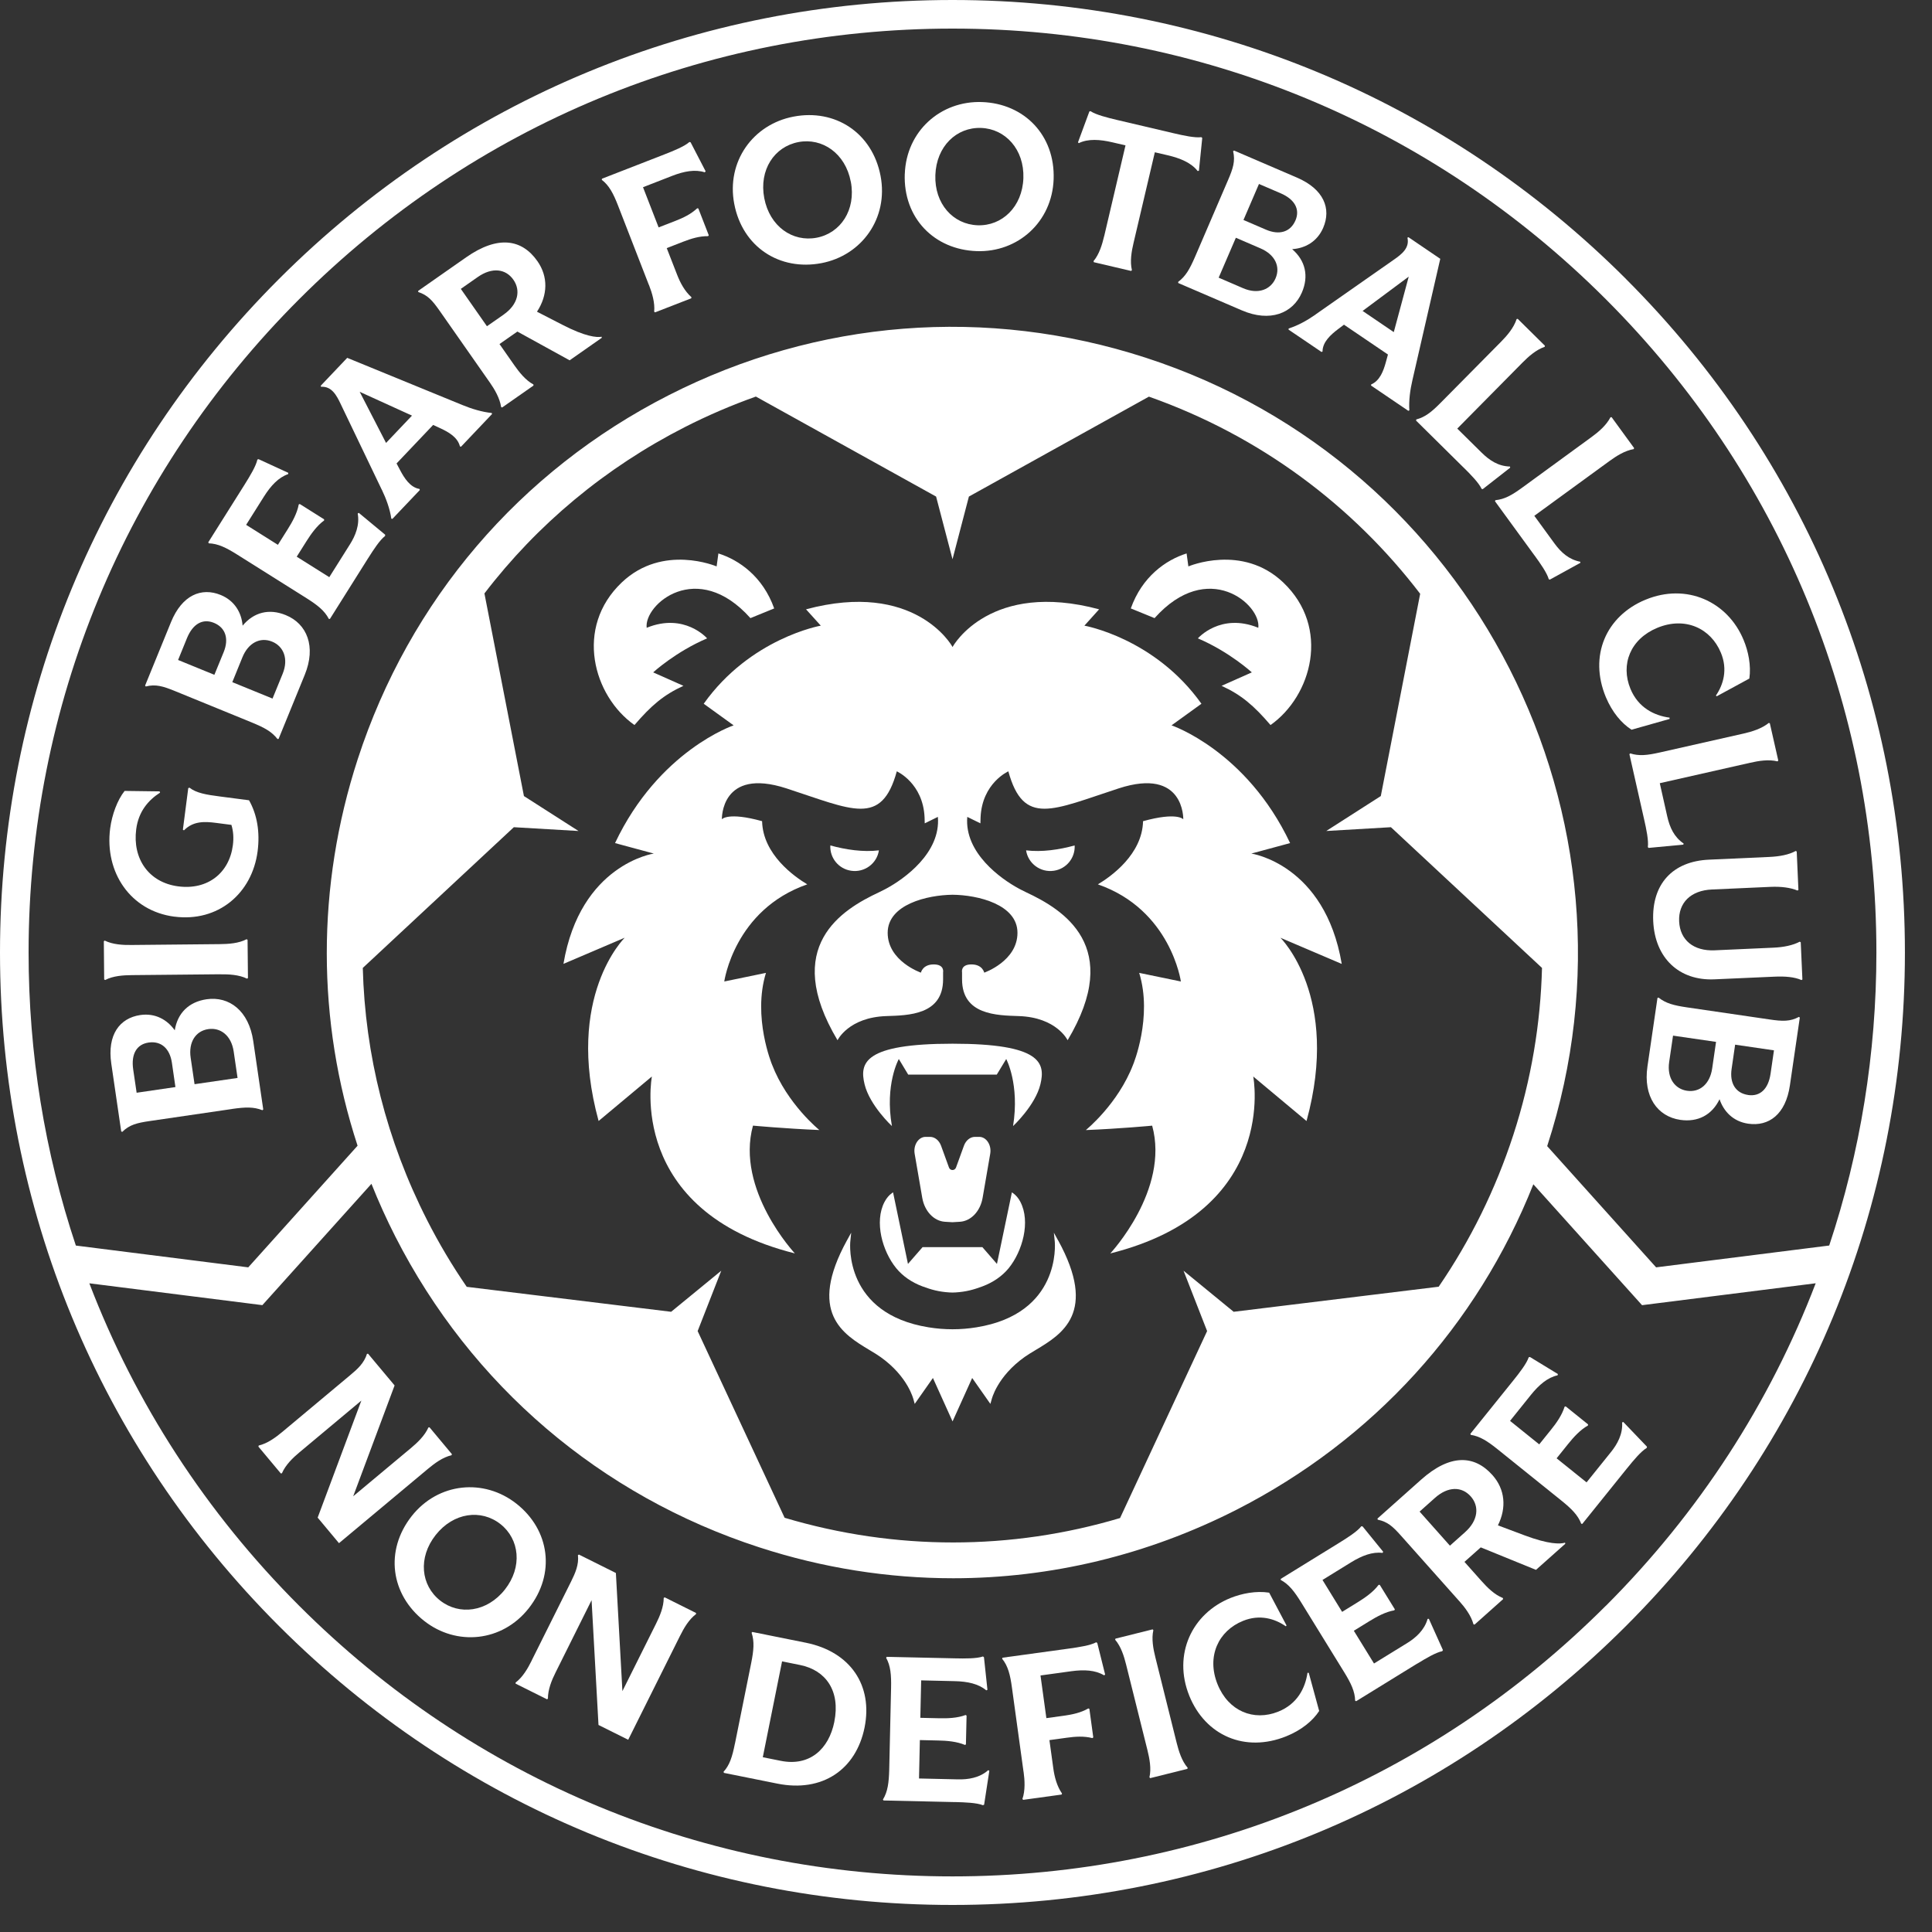
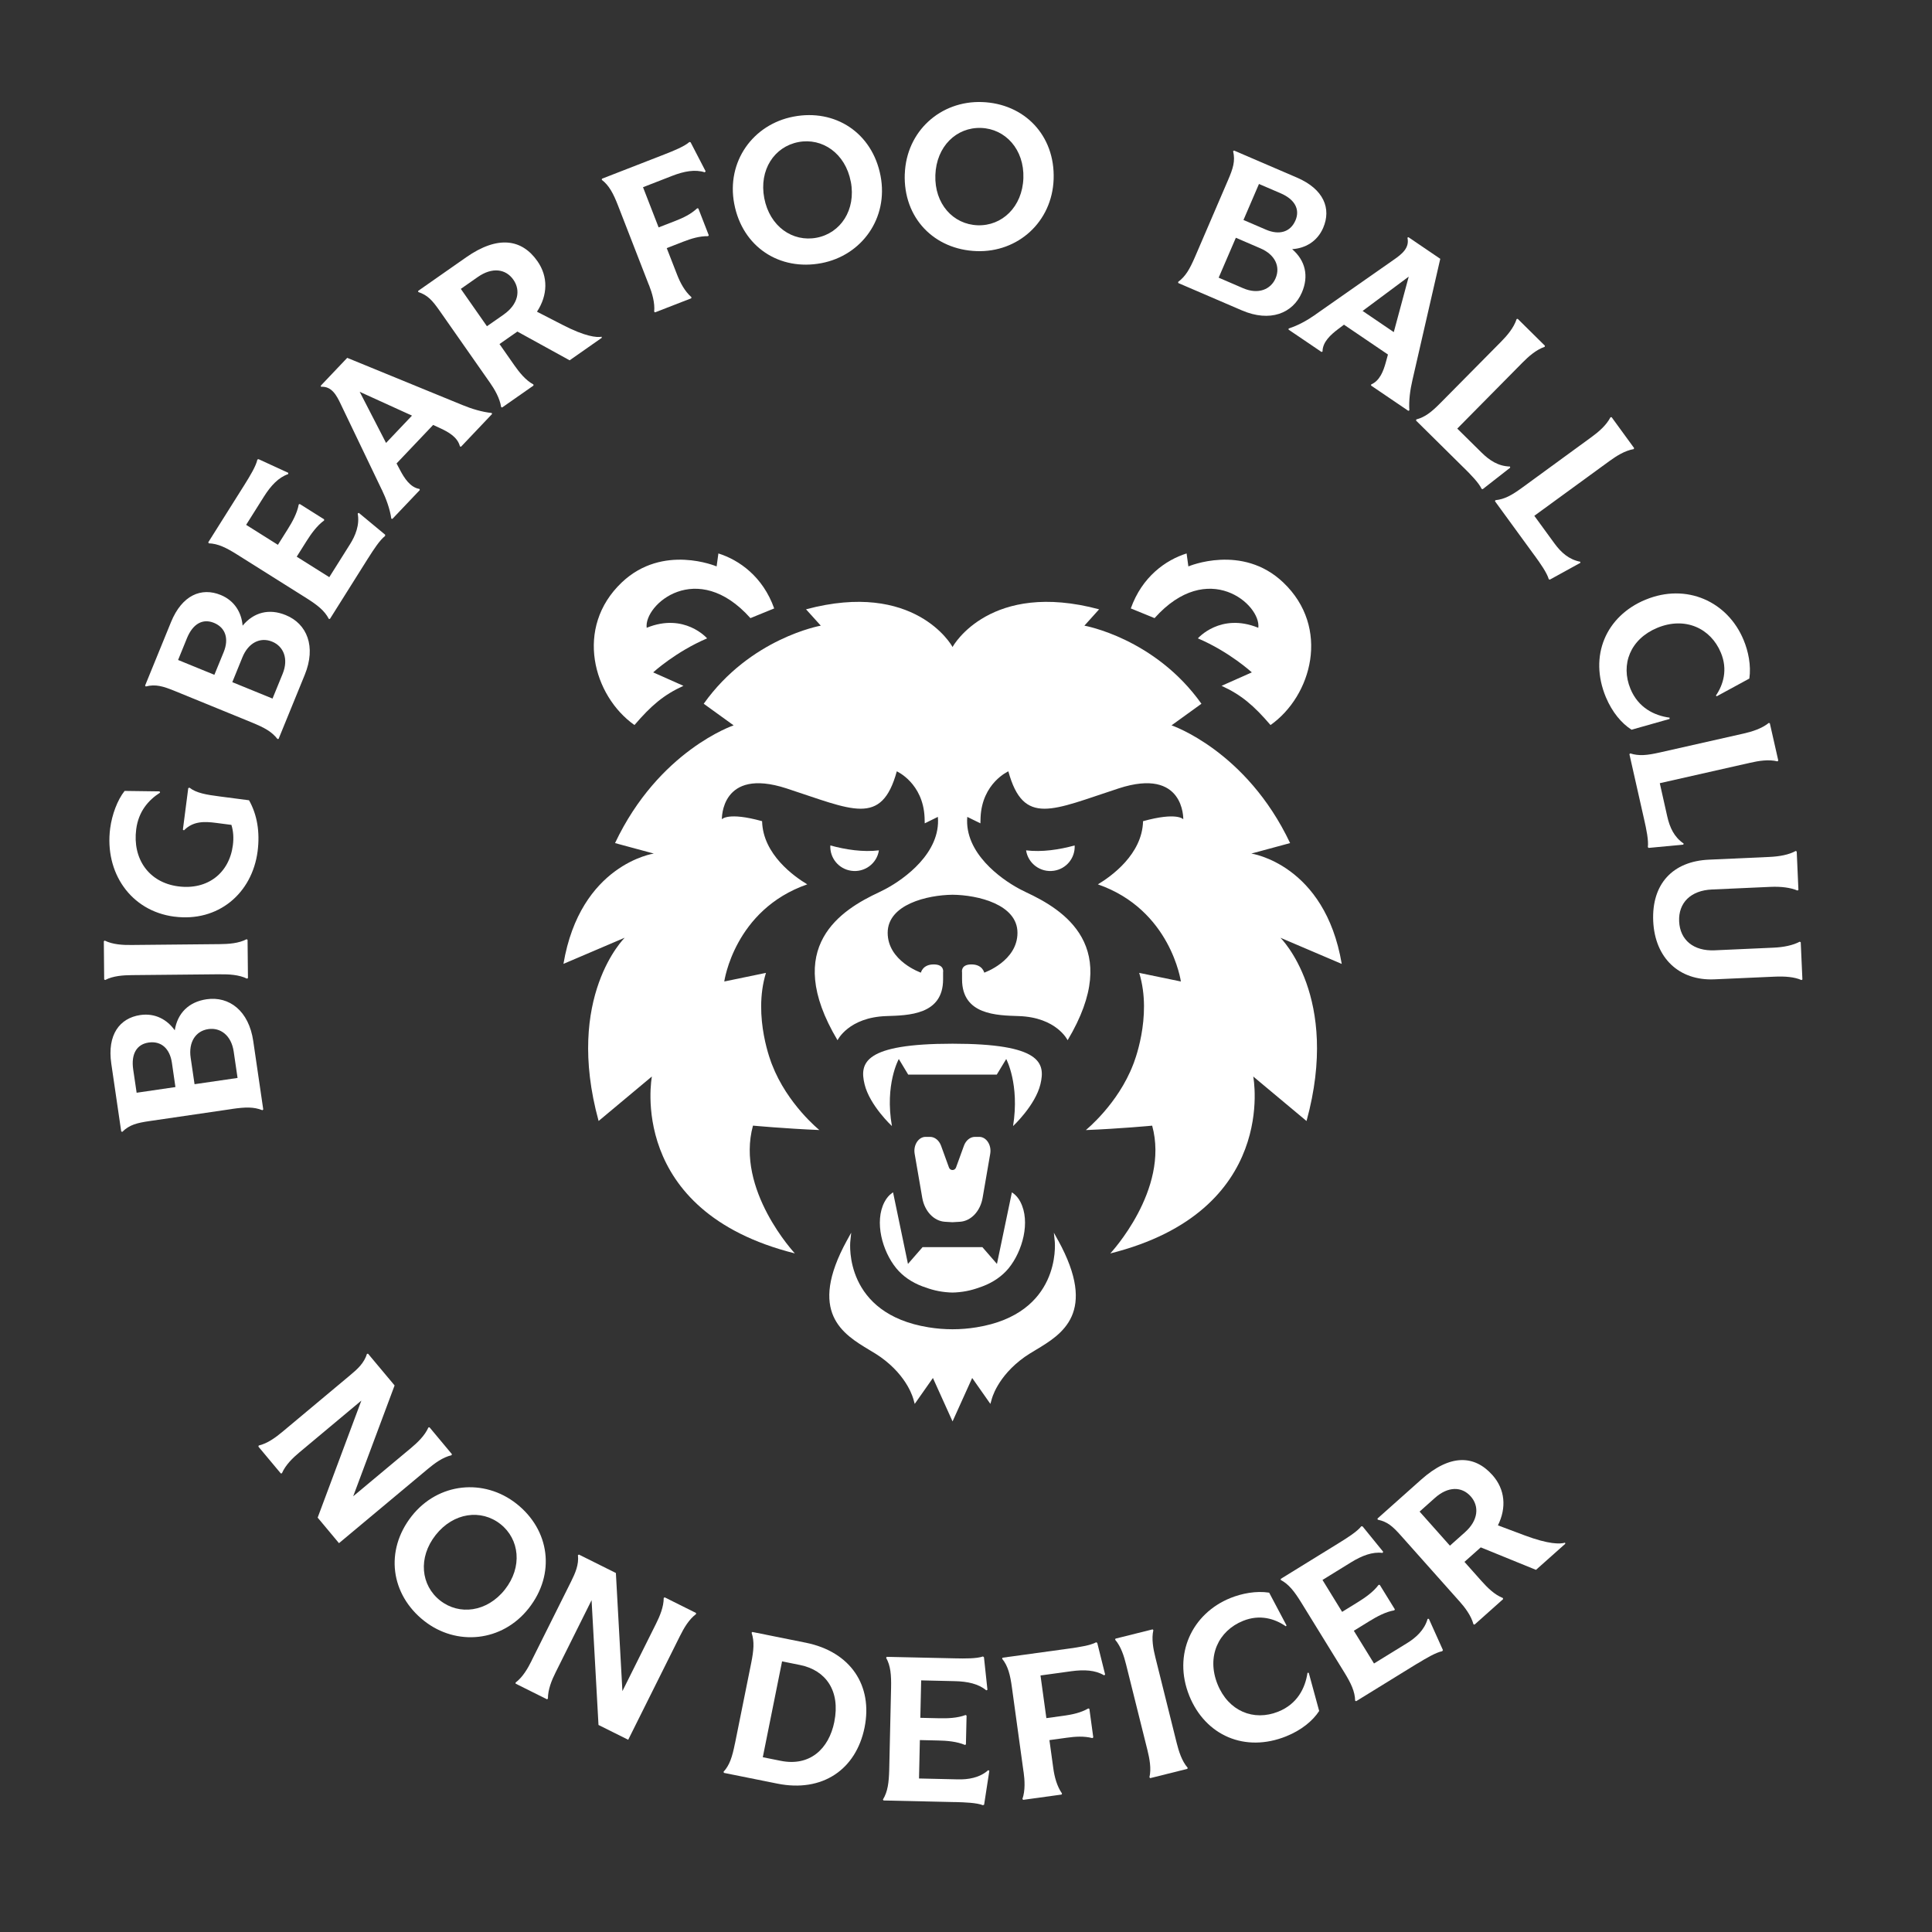
<svg xmlns="http://www.w3.org/2000/svg" fill="none" height="100%" overflow="visible" preserveAspectRatio="none" style="display: block;" viewBox="0 0 50 50" width="100%">
  <rect x="0" y="0" width="50" height="50" fill="#333333" stroke="none" />
  <g id="Vector">
    <path d="M24.651 27.011C22.357 27.011 22.242 27.507 22.375 28.06C22.507 28.608 23.083 29.143 23.083 29.143C22.893 28.066 23.261 27.407 23.261 27.407L23.504 27.81H25.797L26.041 27.407C26.041 27.407 26.392 28.06 26.218 29.143C26.218 29.143 26.794 28.608 26.926 28.06C27.059 27.506 26.942 27.011 24.651 27.011Z" fill="white" />
    <path d="M18.592 14.323L18.546 14.659C18.546 14.659 17.155 14.063 16.092 15.073C14.86 16.242 15.354 18.013 16.42 18.764C16.853 18.259 17.176 17.983 17.687 17.749L16.904 17.401C16.904 17.401 17.484 16.868 18.3 16.521C18.3 16.521 17.716 15.847 16.736 16.247C16.661 15.646 18.04 14.45 19.421 15.997L20.036 15.746C19.743 14.923 19.131 14.493 18.592 14.323Z" fill="white" />
    <path d="M30.709 14.323L30.755 14.659C30.755 14.659 32.146 14.063 33.209 15.073C34.441 16.242 33.947 18.013 32.881 18.764C32.448 18.259 32.125 17.983 31.614 17.749L32.397 17.401C32.397 17.401 31.817 16.868 31.001 16.521C31.001 16.521 31.585 15.847 32.565 16.247C32.641 15.646 31.262 14.45 29.88 15.997L29.265 15.746C29.558 14.923 30.17 14.493 30.709 14.323Z" fill="white" />
    <path d="M27.383 32.101L27.274 31.902L27.297 32.128C27.304 32.2 27.451 34 25.27 34.351C24.86 34.418 24.443 34.418 24.032 34.351C21.851 34 21.998 32.2 22.006 32.128L22.029 31.902L21.919 32.101C20.893 33.971 21.821 34.529 22.498 34.936C22.603 34.999 22.701 35.057 22.785 35.117C23.506 35.629 23.64 36.218 23.643 36.225L23.673 36.333L24.144 35.662L24.652 36.786L25.16 35.662L25.631 36.333L25.662 36.225C25.663 36.218 25.799 35.629 26.519 35.117C26.603 35.058 26.701 34.999 26.806 34.936C27.484 34.529 28.411 33.972 27.385 32.101H27.383Z" fill="white" />
    <path d="M25.346 29.422H25.232C25.109 29.422 24.998 29.512 24.947 29.65L24.741 30.217C24.71 30.301 24.591 30.301 24.56 30.217L24.354 29.65C24.303 29.512 24.192 29.422 24.069 29.422H23.954C23.77 29.422 23.633 29.634 23.671 29.858L23.868 31C23.928 31.346 24.167 31.599 24.451 31.619L24.649 31.631L24.847 31.619C25.131 31.599 25.37 31.346 25.43 31L25.627 29.858C25.665 29.634 25.527 29.422 25.343 29.422H25.346Z" fill="white" />
    <path d="M21.489 21.88C21.472 22.201 21.702 22.488 22.029 22.535C22.374 22.586 22.695 22.349 22.746 22.007C22.334 22.057 21.892 21.99 21.489 21.88Z" fill="white" />
    <path d="M27.812 21.88C27.829 22.201 27.599 22.488 27.273 22.535C26.928 22.586 26.607 22.349 26.555 22.007C26.967 22.057 27.41 21.99 27.812 21.88Z" fill="white" />
    <path d="M34.724 24.945C34.288 22.365 32.385 22.09 32.385 22.09L33.388 21.819C32.254 19.423 30.319 18.772 30.319 18.772L31.093 18.213C29.884 16.512 28.064 16.192 28.064 16.192L28.445 15.769C25.641 15.018 24.673 16.696 24.652 16.746C24.632 16.696 23.664 15.018 20.86 15.769L21.242 16.192C21.242 16.192 19.422 16.511 18.212 18.213L18.986 18.772C18.986 18.772 17.051 19.422 15.917 21.819L16.92 22.09C16.92 22.09 15.017 22.366 14.582 24.945L16.168 24.268C16.168 24.268 14.608 25.791 15.492 29.011L16.871 27.859C16.871 27.859 16.197 31.341 20.571 32.438C20.571 32.438 19.032 30.793 19.487 29.131C19.487 29.131 20.323 29.209 21.205 29.245C21.205 29.245 20.374 28.577 19.979 27.549C19.979 27.549 19.471 26.322 19.823 25.178L18.744 25.401C18.744 25.401 19.003 23.543 20.892 22.887C20.553 22.684 19.743 22.111 19.723 21.252C18.837 21.006 18.682 21.203 18.682 21.203C18.682 21.203 18.645 19.849 20.352 20.403C22.059 20.958 22.814 21.399 23.209 19.962C23.209 19.962 23.889 20.264 23.928 21.156C23.93 21.208 23.932 21.258 23.932 21.308L24.272 21.141C24.351 22.075 23.394 22.748 22.949 22.99C22.93 23 22.912 23.01 22.893 23.02C22.829 23.053 22.783 23.075 22.765 23.084C22.76 23.086 22.756 23.088 22.751 23.091C21.793 23.538 20.223 24.488 21.675 26.921C21.675 26.921 21.958 26.328 22.941 26.296C23.509 26.277 24.407 26.268 24.407 25.346V25.165C24.407 25.165 24.452 24.959 24.164 24.959C23.877 24.959 23.833 25.172 23.833 25.172C23.833 25.172 22.973 24.875 22.973 24.141C22.973 23.407 23.997 23.163 24.652 23.156C25.308 23.162 26.332 23.407 26.332 24.141C26.332 24.874 25.472 25.172 25.472 25.172C25.472 25.172 25.429 24.959 25.141 24.959C24.852 24.959 24.898 25.165 24.898 25.165V25.346C24.898 26.268 25.797 26.277 26.364 26.296C27.348 26.328 27.63 26.921 27.63 26.921C29.082 24.489 27.512 23.538 26.554 23.091C26.549 23.089 26.545 23.087 26.54 23.084C26.522 23.075 26.476 23.053 26.412 23.02C26.393 23.01 26.375 23 26.356 22.99C25.911 22.748 24.954 22.076 25.033 21.141L25.373 21.308C25.373 21.258 25.374 21.208 25.377 21.156C25.416 20.263 26.096 19.962 26.096 19.962C26.49 21.399 27.246 20.958 28.953 20.403C30.66 19.849 30.623 21.203 30.623 21.203C30.623 21.203 30.469 21.007 29.582 21.252C29.562 22.111 28.753 22.684 28.413 22.887C30.301 23.543 30.561 25.401 30.561 25.401L29.482 25.178C29.835 26.322 29.326 27.55 29.326 27.55C28.931 28.578 28.101 29.246 28.101 29.246C28.982 29.211 29.818 29.132 29.818 29.132C30.274 30.794 28.734 32.439 28.734 32.439C33.109 31.342 32.434 27.86 32.434 27.86L33.813 29.012C34.697 25.793 33.137 24.269 33.137 24.269L34.724 24.946V24.945Z" fill="white" />
-     <path d="M42.081 7.22C37.425 2.564 31.235 0 24.651 0C18.066 0 11.876 2.564 7.22 7.22C2.564 11.876 0 18.066 0 24.651C0 31.235 2.564 37.425 7.22 42.081C11.875 46.736 18.066 49.3 24.65 49.3C31.234 49.3 37.424 46.736 42.08 42.081C46.736 37.425 49.299 31.235 49.299 24.651C49.299 18.066 46.736 11.876 42.08 7.22L42.081 7.22ZM41.558 41.558C37.042 46.074 31.038 48.561 24.651 48.561C18.263 48.561 12.259 46.074 7.743 41.558C5.33 39.145 3.496 36.307 2.312 33.212L6.79 33.777L9.613 30.637C9.797 31.098 10.002 31.552 10.23 32C12.193 35.852 15.538 38.709 19.65 40.045C21.296 40.58 22.986 40.845 24.668 40.845C27.188 40.845 29.689 40.249 31.999 39.073C35.534 37.271 38.231 34.304 39.683 30.649L42.496 33.778L46.99 33.211C45.805 36.307 43.972 39.146 41.558 41.56V41.558ZM13.559 20.601L12.537 15.358C13.903 13.574 15.662 12.104 17.722 11.054C18.323 10.748 18.938 10.485 19.562 10.263L24.226 12.851L24.651 14.473L25.075 12.851L29.734 10.265C32.617 11.283 35.014 13.091 36.754 15.367L35.735 20.602L34.323 21.506L35.997 21.408L39.907 25.05C39.87 26.484 39.631 27.936 39.166 29.367C38.705 30.784 38.052 32.104 37.233 33.3L31.927 33.949L30.63 32.886L31.24 34.448L28.987 39.287C26.169 40.127 23.174 40.134 20.306 39.28L18.055 34.448L18.666 32.886L17.369 33.949L12.079 33.303C11.703 32.755 11.361 32.181 11.055 31.58C10.005 29.519 9.447 27.297 9.389 25.05L13.298 21.408L14.972 21.506L13.559 20.602L13.559 20.601ZM42.86 32.799L40.041 29.662C40.041 29.662 40.043 29.655 40.044 29.652C42.802 21.165 38.141 12.016 29.652 9.258C25.54 7.922 21.154 8.267 17.302 10.23C13.45 12.193 10.594 15.538 9.257 19.65C8.186 22.946 8.196 26.419 9.254 29.651L6.425 32.799L1.963 32.235C1.158 29.822 0.74 27.269 0.74 24.651C0.74 18.263 3.227 12.259 7.743 7.743C12.259 3.227 18.263 0.74 24.651 0.74C31.038 0.74 37.042 3.227 41.558 7.743C46.074 12.259 48.561 18.263 48.561 24.651C48.561 27.268 48.143 29.821 47.34 32.234L42.86 32.799Z" fill="white" />
    <path d="M26.409 31.106C26.359 31.01 26.292 30.93 26.216 30.878L26.188 30.857L25.801 32.71L25.424 32.276H23.876L23.498 32.71L23.112 30.857L23.083 30.878C23.008 30.93 22.942 31.009 22.891 31.106C22.623 31.619 22.835 32.383 23.196 32.823C23.362 33.026 23.596 33.188 23.872 33.291C24.104 33.377 24.292 33.43 24.567 33.448L24.651 33.451L24.732 33.448C25.008 33.43 25.195 33.377 25.427 33.291C25.702 33.188 25.936 33.026 26.103 32.823C26.462 32.383 26.675 31.619 26.408 31.106H26.409Z" fill="white" />
    <path d="M6.002 28.701L3.871 29.013C3.544 29.061 3.349 29.109 3.164 29.293L3.137 29.282L2.88 27.526C2.771 26.779 3.096 26.348 3.631 26.269C4.022 26.212 4.331 26.394 4.523 26.664C4.594 26.219 4.885 25.929 5.345 25.861C5.934 25.775 6.44 26.161 6.554 26.942L6.813 28.713L6.79 28.732C6.566 28.644 6.358 28.649 6.002 28.7V28.701ZM3.846 26.981C3.539 27.026 3.389 27.275 3.447 27.677L3.536 28.28L4.54 28.133L4.449 27.505C4.395 27.138 4.173 26.934 3.846 26.981H3.846ZM5.392 26.633C5.061 26.681 4.876 26.972 4.934 27.372L5.035 28.059L6.148 27.897L6.048 27.214C5.986 26.789 5.698 26.588 5.392 26.633Z" fill="white" />
    <path d="M5.694 25.214L3.415 25.236C3.19 25.238 2.924 25.255 2.721 25.363L2.696 25.348L2.687 24.358L2.712 24.343C2.918 24.446 3.183 24.459 3.408 24.456L5.688 24.434C5.913 24.432 6.178 24.415 6.382 24.307L6.407 24.322L6.417 25.312L6.392 25.327C6.186 25.225 5.921 25.212 5.695 25.215L5.694 25.214Z" fill="white" />
    <path d="M4.511 23.723C3.38 23.576 2.703 22.58 2.851 21.439C2.898 21.082 3.037 20.707 3.225 20.469L4.131 20.481L4.143 20.513C3.835 20.71 3.584 21.005 3.525 21.461C3.426 22.219 3.845 22.839 4.613 22.939C5.372 23.038 5.934 22.596 6.027 21.872C6.051 21.683 6.039 21.511 5.989 21.348L5.597 21.297C5.285 21.256 4.998 21.249 4.76 21.49L4.733 21.472L4.872 20.396L4.904 20.385C5.082 20.525 5.344 20.568 5.686 20.612L6.445 20.711C6.654 21.081 6.731 21.53 6.667 22.031C6.525 23.122 5.645 23.87 4.51 23.722L4.511 23.723Z" fill="white" />
    <path d="M6.518 18.698L4.524 17.883C4.218 17.758 4.025 17.701 3.773 17.766L3.755 17.743L4.426 16.099C4.712 15.4 5.212 15.194 5.712 15.398C6.077 15.548 6.252 15.861 6.279 16.192C6.567 15.845 6.964 15.742 7.395 15.919C7.946 16.143 8.186 16.733 7.887 17.464L7.21 19.122L7.182 19.126C7.033 18.936 6.852 18.835 6.519 18.699L6.518 18.698ZM5.535 16.119C5.249 16.002 4.992 16.141 4.839 16.515L4.609 17.08L5.548 17.464L5.789 16.876C5.928 16.534 5.841 16.244 5.536 16.119H5.535ZM7.044 16.606C6.734 16.479 6.427 16.635 6.274 17.01L6.012 17.654L7.053 18.079L7.314 17.44C7.477 17.042 7.331 16.723 7.044 16.606Z" fill="white" />
    <path d="M9.527 14.446L8.539 16.017H8.51C8.401 15.805 8.215 15.659 7.931 15.48L6.136 14.351C5.853 14.173 5.641 14.069 5.403 14.061L5.39 14.035L6.333 12.537C6.468 12.321 6.627 12.06 6.661 11.893L6.691 11.883L7.461 12.237L7.457 12.27C7.208 12.356 7.01 12.568 6.831 12.851L6.37 13.583L7.192 14.1L7.445 13.698C7.565 13.508 7.691 13.28 7.731 13.056L7.757 13.043L8.388 13.44V13.47C8.204 13.602 8.052 13.815 7.933 14.004L7.679 14.407L8.522 14.937L9.06 14.082C9.196 13.866 9.313 13.585 9.257 13.29L9.286 13.273L9.969 13.839L9.965 13.872C9.829 13.976 9.666 14.227 9.527 14.447V14.446Z" fill="white" />
    <path d="M9.881 12.675L8.819 10.46C8.707 10.222 8.58 9.992 8.308 10.01L8.301 9.982L8.986 9.261L11.964 10.481C12.207 10.581 12.475 10.663 12.726 10.688L12.734 10.715L11.932 11.56L11.903 11.553C11.844 11.317 11.617 11.186 11.393 11.082L11.21 10.997L10.263 11.994L10.357 12.172C10.461 12.367 10.612 12.614 10.857 12.654L10.865 12.682L10.155 13.429L10.127 13.422C10.091 13.169 9.992 12.903 9.881 12.672V12.675ZM10.662 10.756L9.309 10.14L9.991 11.463L10.662 10.756Z" fill="white" />
    <path d="M12.673 9.894L11.377 8.042C11.187 7.772 11.071 7.64 10.824 7.557L10.822 7.528L12.063 6.66C12.886 6.084 13.508 6.186 13.909 6.76C14.19 7.161 14.177 7.64 13.897 8.067L14.556 8.406C15.148 8.712 15.441 8.738 15.571 8.715L15.573 8.743L14.742 9.325L13.39 8.581L13.382 8.586L12.927 8.904L13.308 9.449C13.437 9.633 13.598 9.838 13.805 9.95L13.807 9.978L12.995 10.546L12.969 10.534C12.934 10.302 12.801 10.077 12.673 9.893V9.894ZM13.037 8.139C13.406 7.881 13.484 7.521 13.286 7.239C13.088 6.956 12.737 6.909 12.365 7.169L11.926 7.476L12.602 8.443L13.037 8.14V8.139Z" fill="white" />
    <path d="M16.792 7.372L15.995 5.321C15.874 5.009 15.764 4.799 15.574 4.654L15.579 4.625L17.195 3.996C17.433 3.904 17.715 3.788 17.843 3.674L17.873 3.683L18.262 4.434L18.239 4.459C17.989 4.379 17.703 4.431 17.391 4.553L16.641 4.845L17.045 5.885L17.47 5.72C17.68 5.639 17.879 5.544 18.044 5.39L18.073 5.395L18.343 6.089L18.325 6.112C18.099 6.109 17.889 6.175 17.679 6.256L17.255 6.421L17.522 7.106C17.603 7.316 17.721 7.538 17.894 7.691L17.89 7.72L16.953 8.084L16.93 8.066C16.953 7.837 16.876 7.583 16.795 7.374L16.792 7.372Z" fill="white" />
    <path d="M19.002 5.275C18.794 4.185 19.485 3.218 20.537 3.018C21.612 2.812 22.575 3.433 22.789 4.553C22.997 5.643 22.306 6.61 21.259 6.81C20.179 7.016 19.215 6.395 19.002 5.275H19.002ZM22.018 4.701C21.879 3.969 21.281 3.559 20.663 3.677C20.039 3.796 19.64 4.397 19.779 5.128C19.919 5.86 20.511 6.271 21.135 6.152C21.754 6.034 22.158 5.433 22.019 4.701H22.018Z" fill="white" />
    <path d="M23.416 4.503C23.455 3.394 24.343 2.604 25.412 2.641C26.506 2.679 27.308 3.498 27.268 4.637C27.229 5.746 26.341 6.536 25.277 6.499C24.177 6.461 23.375 5.643 23.415 4.503H23.416ZM26.485 4.61C26.511 3.866 26.018 3.333 25.39 3.311C24.755 3.289 24.233 3.786 24.207 4.531C24.181 5.275 24.667 5.808 25.302 5.83C25.931 5.852 26.459 5.355 26.485 4.61Z" fill="white" />
-     <path d="M28.577 6.109L29.128 3.762L28.792 3.684C28.471 3.608 28.158 3.586 27.919 3.705L27.898 3.684L28.193 2.885L28.221 2.876C28.363 2.971 28.658 3.045 28.907 3.104L30.372 3.448C30.625 3.507 30.923 3.572 31.092 3.55L31.114 3.571L31.028 4.419L30.995 4.426C30.83 4.213 30.544 4.094 30.223 4.019L29.887 3.941L29.336 6.287C29.284 6.506 29.239 6.768 29.294 6.991L29.273 7.012L28.309 6.786L28.3 6.758C28.449 6.582 28.524 6.328 28.576 6.109H28.577Z" fill="white" />
    <path d="M30.93 6.641L31.781 4.662C31.912 4.359 31.973 4.167 31.913 3.913L31.937 3.896L33.567 4.597C34.261 4.896 34.458 5.399 34.244 5.896C34.088 6.258 33.771 6.427 33.441 6.448C33.782 6.742 33.877 7.142 33.693 7.569C33.458 8.115 32.864 8.345 32.138 8.032L30.494 7.325L30.49 7.296C30.683 7.151 30.787 6.972 30.93 6.641ZM33.011 7.204C33.144 6.896 32.994 6.588 32.622 6.428L31.984 6.153L31.539 7.186L32.172 7.459C32.567 7.629 32.888 7.489 33.011 7.204ZM33.526 5.706C33.648 5.421 33.514 5.162 33.143 5.002L32.582 4.761L32.181 5.693L32.764 5.944C33.104 6.09 33.395 6.009 33.526 5.705V5.706Z" fill="white" />
    <path d="M34.05 8.136L36.062 6.728C36.279 6.579 36.485 6.417 36.424 6.151L36.451 6.139L37.274 6.698L36.554 9.835C36.494 10.091 36.457 10.368 36.474 10.62L36.447 10.632L35.483 9.978L35.485 9.95C35.708 9.853 35.802 9.608 35.867 9.369L35.92 9.175L34.782 8.403L34.621 8.524C34.446 8.658 34.227 8.848 34.227 9.097L34.201 9.109L33.348 8.531L33.35 8.501C33.595 8.425 33.841 8.285 34.051 8.137L34.05 8.136ZM36.071 8.595L36.458 7.159L35.264 8.047L36.071 8.595Z" fill="white" />
    <path d="M37.877 12.1L36.647 10.884L36.654 10.855C36.884 10.794 37.049 10.662 37.285 10.423L38.85 8.841C39.008 8.681 39.177 8.482 39.25 8.258L39.278 8.251L39.982 8.947L39.976 8.976C39.754 9.052 39.559 9.225 39.401 9.385L37.714 11.092L38.34 11.71C38.55 11.918 38.776 12.065 39.077 12.074L39.084 12.103L38.373 12.659L38.344 12.652C38.273 12.497 38.059 12.278 37.878 12.1H37.877Z" fill="white" />
    <path d="M39.709 14.37L38.69 12.972L38.701 12.945C38.938 12.921 39.122 12.818 39.393 12.621L41.191 11.309C41.373 11.177 41.571 11.007 41.679 10.799L41.708 10.796L42.291 11.596L42.28 11.623C42.049 11.662 41.83 11.803 41.648 11.935L39.708 13.349L40.227 14.061C40.401 14.299 40.602 14.48 40.897 14.538L40.9 14.566L40.109 15.001L40.082 14.99C40.036 14.825 39.86 14.576 39.71 14.37L39.709 14.37Z" fill="white" />
    <path d="M42.587 15.52C43.645 15.082 44.711 15.565 45.124 16.562C45.246 16.853 45.322 17.221 45.273 17.561L44.43 18.019L44.407 18.002C44.602 17.715 44.717 17.326 44.536 16.892C44.274 16.259 43.61 15.95 42.889 16.249C42.196 16.537 41.933 17.192 42.197 17.83C42.399 18.314 42.808 18.519 43.21 18.573L43.207 18.607L42.224 18.885C41.967 18.721 41.723 18.433 41.559 18.041C41.118 16.978 41.556 15.947 42.587 15.519V15.52Z" fill="white" />
    <path d="M42.55 21.206L42.169 19.518L42.191 19.498C42.417 19.57 42.627 19.548 42.955 19.474L45.125 18.984C45.344 18.934 45.594 18.857 45.776 18.709L45.803 18.718L46.022 19.684L46 19.704C45.773 19.648 45.516 19.69 45.295 19.74L42.955 20.269L43.148 21.128C43.213 21.415 43.325 21.662 43.573 21.831L43.564 21.859L42.666 21.944L42.646 21.923C42.669 21.754 42.607 21.455 42.55 21.206Z" fill="white" />
    <path d="M44.23 22.248L45.784 22.178C46.059 22.166 46.297 22.12 46.473 22.023L46.499 22.037L46.543 23.031L46.519 23.047C46.335 22.97 46.094 22.94 45.819 22.952L44.305 23.02C43.756 23.044 43.435 23.364 43.456 23.844C43.477 24.329 43.831 24.618 44.375 24.594L45.888 24.526C46.163 24.515 46.401 24.464 46.577 24.371L46.603 24.385L46.646 25.349L46.622 25.364C46.438 25.282 46.197 25.264 45.923 25.276L44.369 25.345C43.455 25.386 42.828 24.793 42.785 23.838C42.743 22.879 43.287 22.289 44.231 22.248H44.23Z" fill="white" />
-     <path d="M43.668 26.072L45.8 26.384C46.126 26.432 46.327 26.441 46.557 26.317L46.579 26.335L46.322 28.092C46.213 28.839 45.778 29.159 45.243 29.081C44.852 29.024 44.608 28.762 44.502 28.448C44.306 28.854 43.944 29.048 43.485 28.982C42.896 28.896 42.522 28.381 42.636 27.599L42.895 25.828L42.922 25.817C43.112 25.966 43.311 26.02 43.667 26.072H43.668ZM43.66 28.229C43.992 28.277 44.252 28.052 44.311 27.652L44.411 26.964L43.298 26.802L43.198 27.484C43.136 27.91 43.353 28.184 43.66 28.229ZM45.241 28.339C45.548 28.383 45.764 28.188 45.822 27.787L45.91 27.183L44.905 27.036L44.814 27.664C44.76 28.03 44.915 28.29 45.241 28.338V28.339Z" fill="white" />
    <path d="M7.307 37.057L9.056 35.595C9.253 35.432 9.423 35.277 9.497 35.038L9.525 35.034L10.212 35.855L9.141 38.723L10.63 37.48C10.803 37.336 10.992 37.157 11.087 36.943L11.115 36.938L11.695 37.633L11.686 37.661C11.457 37.714 11.248 37.87 11.075 38.014L8.773 39.937L8.221 39.276L9.352 36.247L7.749 37.587C7.576 37.731 7.389 37.913 7.296 38.128L7.267 38.132L6.687 37.438L6.696 37.41C6.925 37.356 7.134 37.201 7.307 37.057Z" fill="white" />
    <path d="M10.655 39.236C11.343 38.365 12.526 38.254 13.366 38.916C14.226 39.594 14.388 40.729 13.682 41.624C12.995 42.496 11.812 42.607 10.975 41.947C10.112 41.266 9.95 40.132 10.655 39.236ZM13.066 41.138C13.527 40.553 13.446 39.833 12.951 39.443C12.452 39.05 11.737 39.141 11.275 39.726C10.814 40.311 10.891 41.028 11.39 41.421C11.885 41.811 12.604 41.722 13.066 41.138Z" fill="white" />
    <path d="M13.759 42.975L14.777 40.935C14.89 40.706 14.984 40.496 14.957 40.247L14.982 40.232L15.939 40.709L16.108 43.766L16.974 42.03C17.075 41.828 17.177 41.589 17.177 41.355L17.202 41.339L18.012 41.743L18.014 41.772C17.826 41.913 17.697 42.139 17.597 42.34L16.258 45.025L15.489 44.642L15.31 41.413L14.378 43.284C14.277 43.485 14.179 43.727 14.18 43.962L14.155 43.977L13.345 43.573L13.343 43.545C13.531 43.403 13.66 43.177 13.76 42.976L13.759 42.975Z" fill="white" />
    <path d="M19.021 45.122L19.44 43.044C19.506 42.716 19.528 42.481 19.451 42.256L19.47 42.235L20.853 42.513C22.015 42.747 22.593 43.624 22.375 44.707C22.154 45.8 21.279 46.394 20.118 46.16L18.735 45.882L18.725 45.854C18.882 45.682 18.949 45.476 19.02 45.122H19.021ZM21.592 44.559C21.752 43.765 21.377 43.225 20.705 43.09L20.24 42.996L19.741 45.477L20.206 45.57C20.951 45.72 21.45 45.27 21.593 44.559H21.592Z" fill="white" />
    <path d="M24.719 46.638L22.865 46.596L22.85 46.572C22.975 46.369 23.004 46.135 23.013 45.8L23.061 43.681C23.068 43.347 23.049 43.111 22.933 42.904L22.949 42.879L24.718 42.918C24.973 42.924 25.278 42.926 25.44 42.869L25.465 42.89L25.555 43.732L25.525 43.746C25.324 43.577 25.04 43.515 24.705 43.508L23.84 43.488L23.818 44.457L24.293 44.468C24.517 44.474 24.778 44.465 24.99 44.384L25.015 44.4L24.998 45.145L24.973 45.159C24.765 45.07 24.505 45.048 24.281 45.044L23.806 45.033L23.784 46.027L24.794 46.05C25.049 46.056 25.35 46.013 25.575 45.812L25.604 45.828L25.469 46.705L25.439 46.719C25.28 46.655 24.98 46.644 24.72 46.637L24.719 46.638Z" fill="white" />
    <path d="M26.489 45.854L26.189 43.675C26.144 43.343 26.087 43.114 25.935 42.928L25.946 42.901L27.665 42.665C27.917 42.63 28.219 42.584 28.369 42.502L28.397 42.519L28.601 43.338L28.573 43.357C28.347 43.221 28.058 43.206 27.726 43.251L26.928 43.361L27.08 44.465L27.531 44.403C27.753 44.372 27.969 44.327 28.166 44.214L28.193 44.225L28.294 44.963L28.271 44.982C28.052 44.926 27.832 44.941 27.609 44.972L27.159 45.034L27.259 45.761C27.289 45.984 27.353 46.228 27.485 46.416L27.474 46.443L26.479 46.58L26.46 46.557C26.536 46.34 26.521 46.074 26.49 45.851L26.489 45.854Z" fill="white" />
    <path d="M29.696 45.294L29.144 43.081C29.09 42.863 29.011 42.61 28.86 42.436L28.868 42.408L29.829 42.168L29.849 42.189C29.797 42.413 29.846 42.673 29.901 42.893L30.452 45.105C30.507 45.323 30.585 45.577 30.737 45.75L30.729 45.778L29.768 46.018L29.747 45.997C29.8 45.773 29.75 45.513 29.696 45.294Z" fill="white" />
    <path d="M30.778 43.884C30.35 42.822 30.843 41.76 31.845 41.356C32.137 41.239 32.506 41.165 32.846 41.218L33.295 42.066L33.278 42.089C32.993 41.891 32.605 41.772 32.17 41.948C31.534 42.204 31.219 42.866 31.51 43.589C31.791 44.284 32.444 44.554 33.084 44.296C33.571 44.1 33.779 43.693 33.838 43.291L33.871 43.294L34.14 44.28C33.973 44.536 33.682 44.776 33.288 44.935C32.221 45.365 31.194 44.917 30.777 43.883L30.778 43.884Z" fill="white" />
    <path d="M36.676 43.054L35.097 44.027L35.071 44.014C35.066 43.776 34.964 43.563 34.788 43.277L33.676 41.473C33.5 41.188 33.356 41.001 33.146 40.889V40.861L34.652 39.932C34.87 39.798 35.127 39.634 35.231 39.499L35.263 39.503L35.797 40.16L35.78 40.189C35.519 40.156 35.247 40.259 34.962 40.435L34.226 40.889L34.734 41.715L35.139 41.465C35.33 41.347 35.544 41.198 35.678 41.016H35.708L36.099 41.65L36.085 41.675C35.861 41.713 35.633 41.837 35.441 41.955L35.037 42.204L35.559 43.051L36.42 42.521C36.637 42.387 36.865 42.187 36.946 41.897L36.979 41.895L37.343 42.704L37.325 42.733C37.158 42.766 36.9 42.919 36.678 43.055L36.676 43.054Z" fill="white" />
    <path d="M37.763 41.434L36.26 39.746C36.041 39.5 35.91 39.383 35.655 39.329L35.649 39.3L36.78 38.292C37.53 37.624 38.159 37.653 38.625 38.176C38.951 38.542 38.994 39.018 38.766 39.476L39.459 39.736C40.084 39.97 40.378 39.963 40.504 39.924L40.509 39.953L39.751 40.628L38.322 40.046L38.315 40.052L37.9 40.421L38.342 40.918C38.492 41.086 38.676 41.27 38.895 41.357L38.9 41.386L38.161 42.045L38.133 42.036C38.072 41.81 37.914 41.602 37.764 41.434H37.763ZM37.92 39.648C38.255 39.349 38.291 38.982 38.061 38.725C37.831 38.468 37.478 38.462 37.138 38.764L36.739 39.12L37.524 40.002L37.92 39.649V39.648Z" fill="white" />
-     <path d="M42.113 37.993L40.95 39.438L40.922 39.434C40.838 39.212 40.67 39.046 40.41 38.836L38.758 37.507C38.497 37.297 38.298 37.169 38.063 37.134L38.053 37.107L39.163 35.728C39.323 35.529 39.51 35.288 39.563 35.126L39.595 35.119L40.318 35.56L40.31 35.593C40.053 35.649 39.832 35.837 39.621 36.098L39.08 36.772L39.835 37.38L40.133 37.01C40.275 36.836 40.425 36.623 40.491 36.407L40.519 36.396L41.099 36.863L41.096 36.892C40.898 37.002 40.723 37.195 40.582 37.371L40.285 37.741L41.06 38.364L41.693 37.577C41.853 37.379 42.002 37.114 41.98 36.813L42.01 36.8L42.624 37.441L42.616 37.473C42.469 37.56 42.277 37.79 42.114 37.993L42.113 37.993Z" fill="white" />
  </g>
</svg>